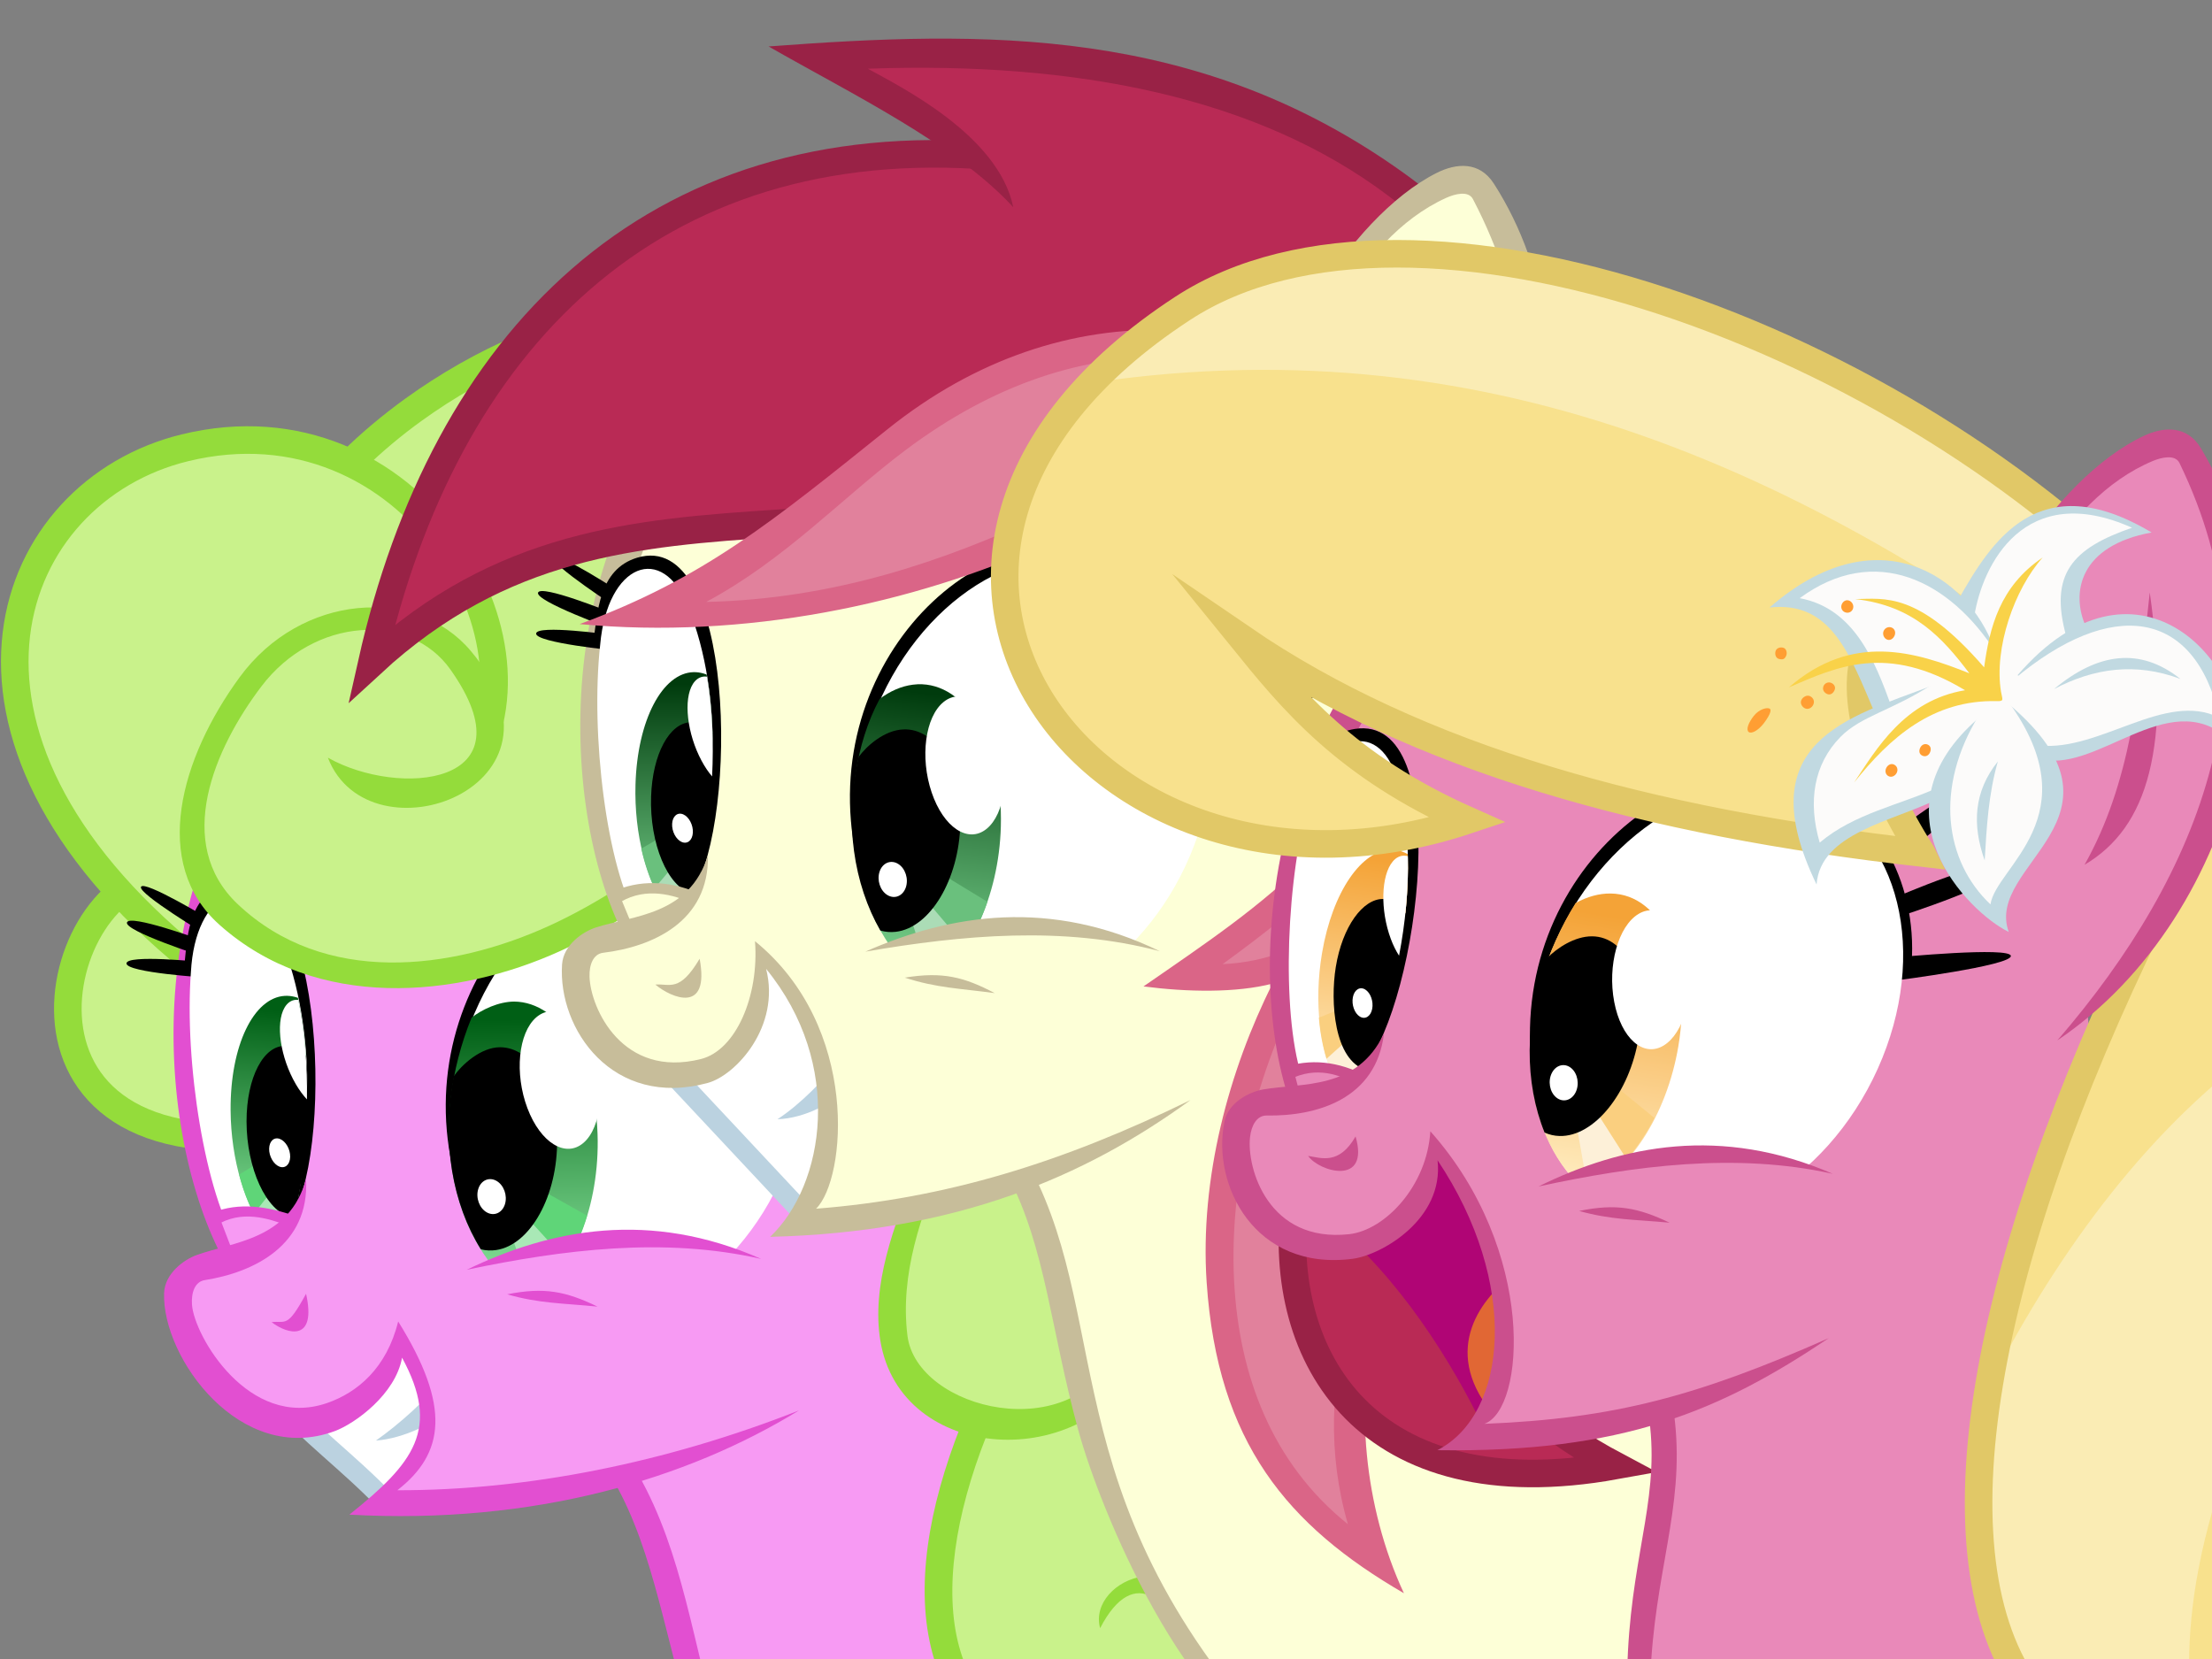
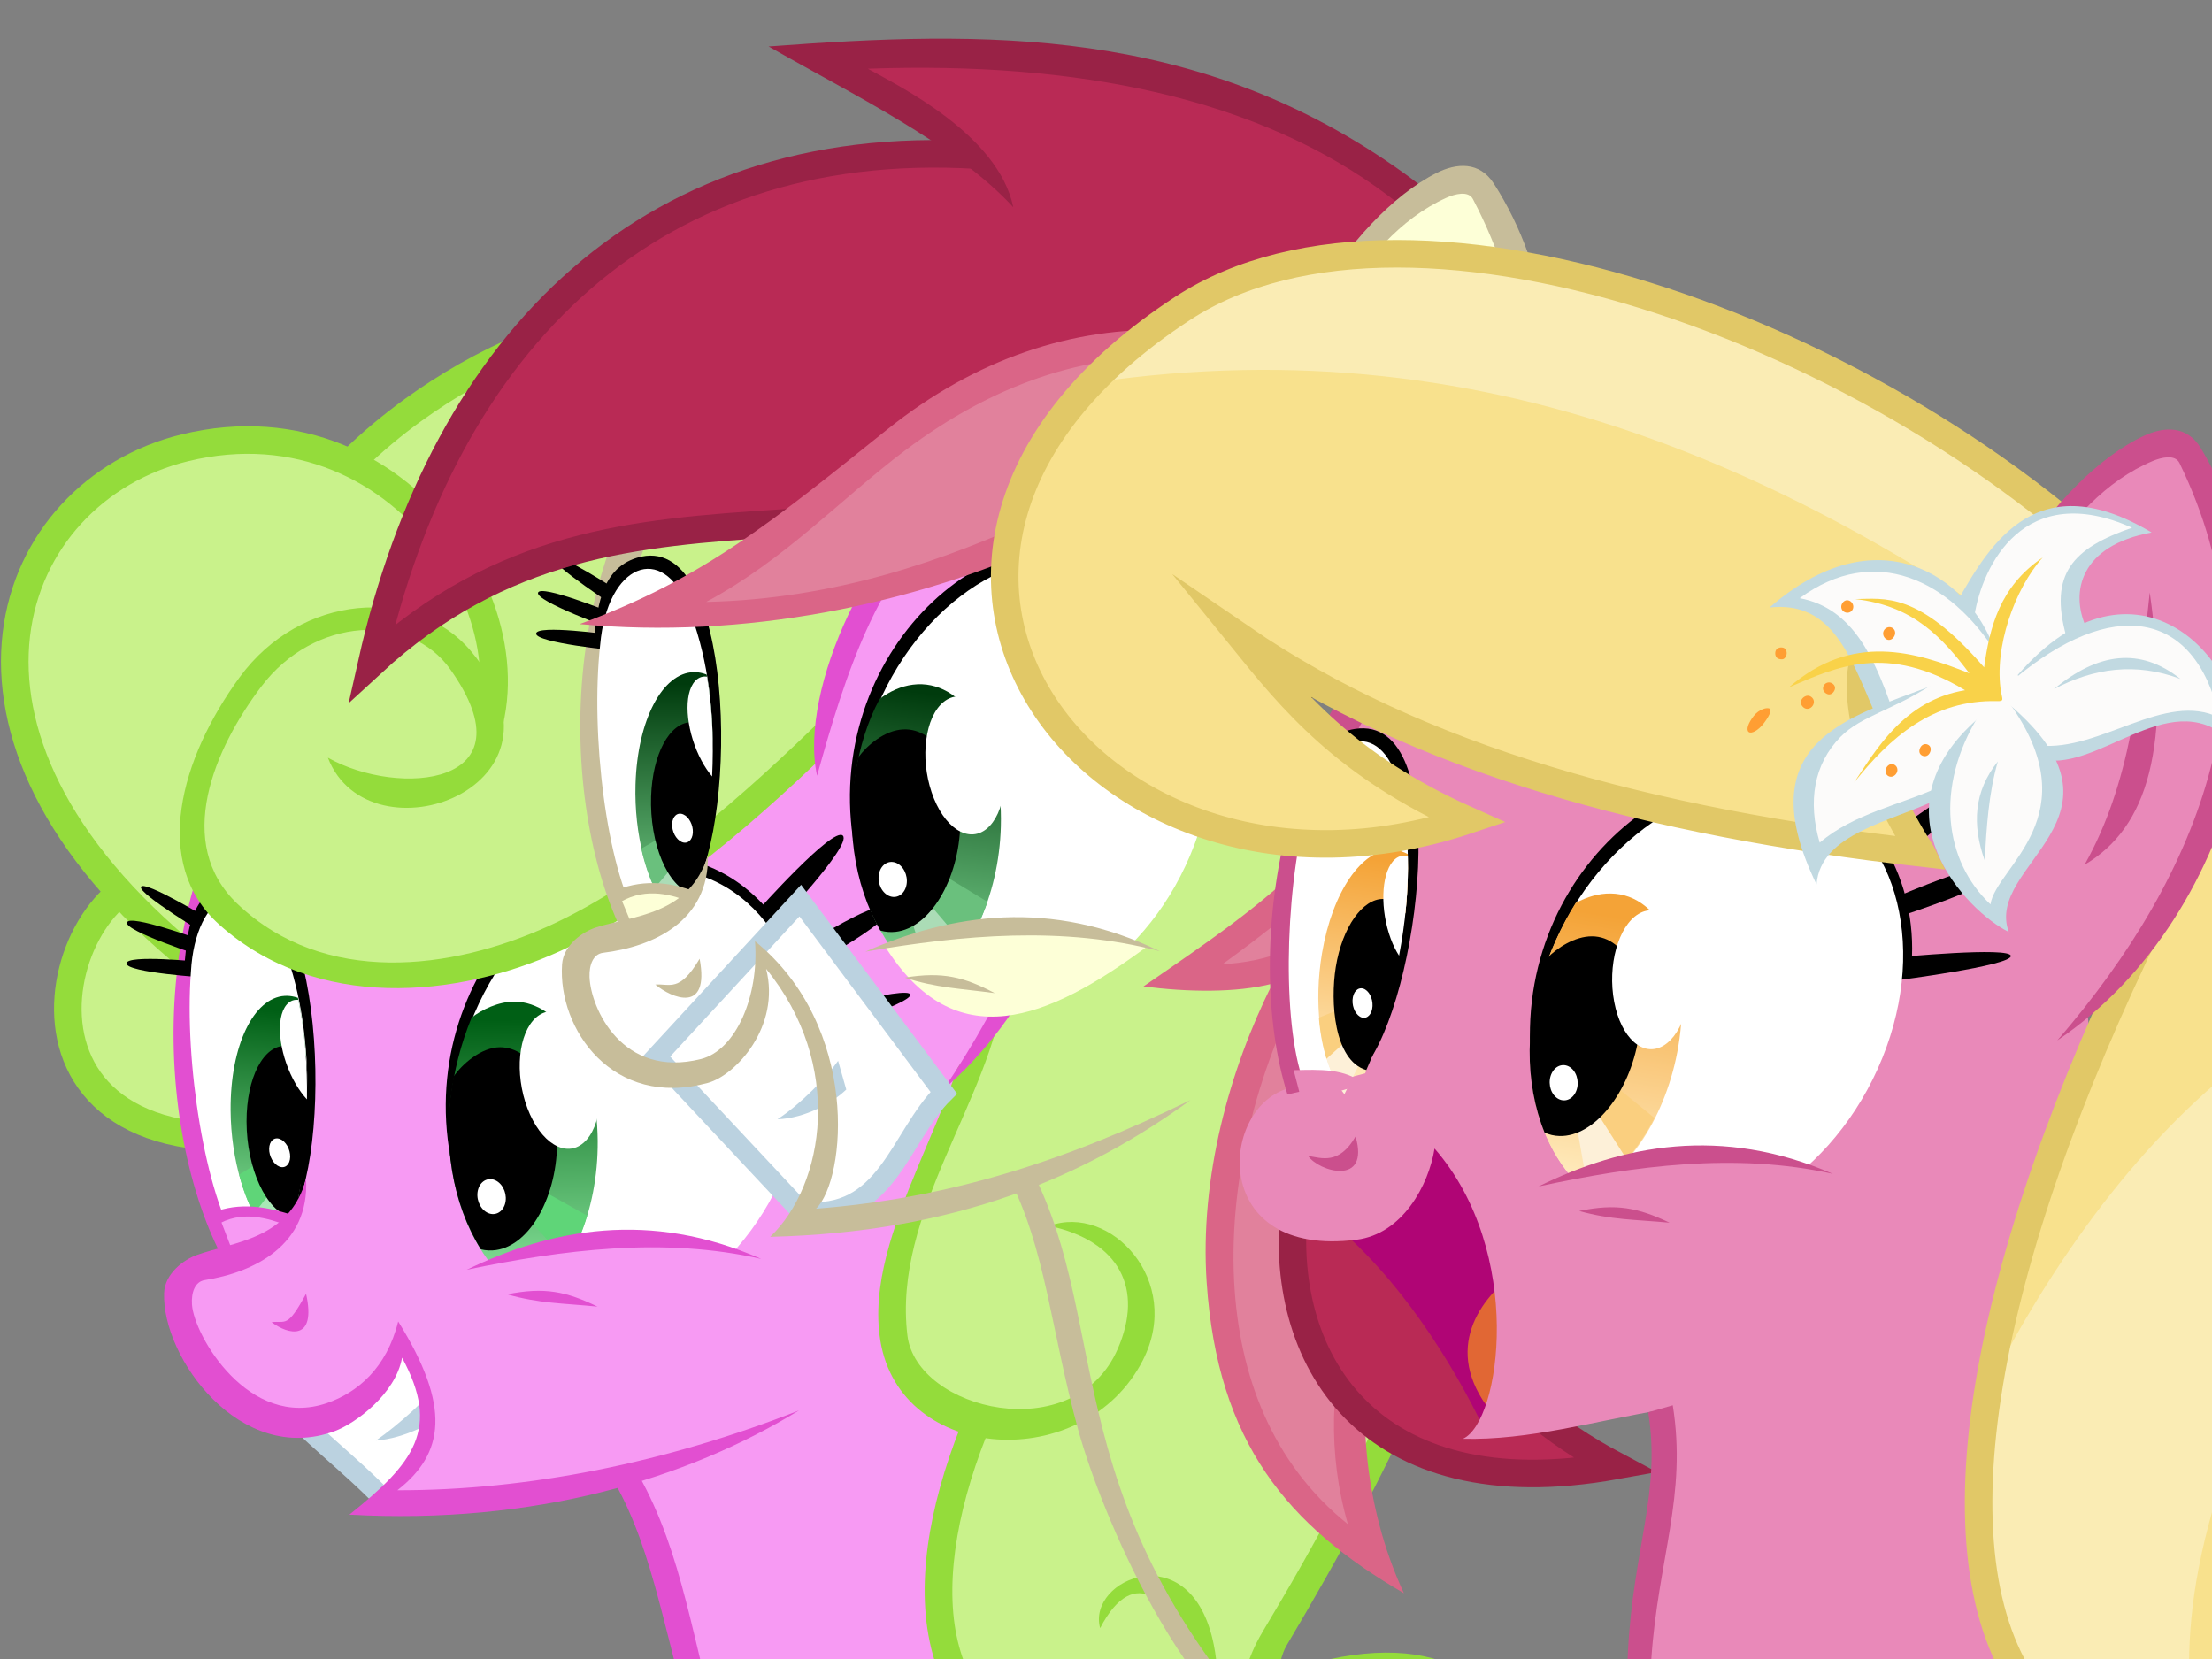
<svg xmlns="http://www.w3.org/2000/svg" xmlns:xlink="http://www.w3.org/1999/xlink" version="1.1" viewBox="0 0 1e3 750">
  <rect x="0" y="0" width="1e3" height="750" fill="#808080" stroke="none" />
  <defs>
    <linearGradient id="linearGradient6663">
      <stop style="stop-color:#f4a337" offset="0" />
      <stop style="stop-color:#ffedc1" offset="1" />
    </linearGradient>
    <linearGradient id="linearGradient5915">
      <stop style="stop-color:#005f15" offset="0" />
      <stop style="stop-color:#90eca3" offset="1" />
    </linearGradient>
    <linearGradient id="linearGradient1320">
      <stop style="stop-color:#003b0d" offset="0" />
      <stop style="stop-color:#77d18b" offset="1" />
    </linearGradient>
    <linearGradient id="linearGradient8867" x1="335.65" x2="328.45" y1="814.89" y2="919.23" gradientTransform="matrix(-1.15 -.277 -.277 1.15 1338.9 -428.62)" gradientUnits="userSpaceOnUse" xlink:href="#linearGradient6663" />
    <linearGradient id="linearGradient8879" x1="336.79" x2="340.9" y1="808.53" y2="915.45" gradientTransform="matrix(.813 .145 -.184 .959 503.61 -433.64)" gradientUnits="userSpaceOnUse" xlink:href="#linearGradient6663" />
    <linearGradient id="linearGradient8889" x1="330.46" x2="333.07" y1="809.55" y2="912.52" gradientTransform="matrix(-1.177 -.116 -.116 1.177 903.24 -599.56)" gradientUnits="userSpaceOnUse" xlink:href="#linearGradient1320" />
    <linearGradient id="linearGradient8917" x1="336.79" x2="340.9" y1="808.53" y2="915.45" gradientTransform="matrix(.825 .031 -.05 .975 75.2 -489.28)" gradientUnits="userSpaceOnUse" xlink:href="#linearGradient1320" />
    <linearGradient id="linearGradient8925" x1="609.97" x2="564.02" y1="38.826" y2="373.96" gradientTransform="matrix(.362 -.058 .003 .371 16.855 482.74)" gradientUnits="userSpaceOnUse" xlink:href="#linearGradient5915" />
    <linearGradient id="linearGradient8960" x1="609.97" x2="564.02" y1="38.826" y2="373.96" gradientTransform="matrix(-.255 -.063 .002 .313 281.79 483.87)" gradientUnits="userSpaceOnUse" xlink:href="#linearGradient5915" />
    <clipPath id="clipPath1227">
      <rect x="844.17" y="1970" width="1e3" height="750" style="fill:#e5e4ff;opacity:.7;stroke-width:15" />
    </clipPath>
  </defs>
  <g transform="translate(-844.17 -1970)" clip-path="url(#clipPath1227)">
    <g transform="matrix(1.247 0 0 1.247 -353.45 1416.4)">
      <path d="m1041.4 856.24c-94.076-2.354-51.402-115.63-8.78-91.509" style="fill:#c9f28b;stroke-width:10;stroke:#94dc3b" />
      <path d="m1359.6 1083.4c9.699 34.097 51.142 93.713 108.49 65.92 59.952-29.055 57.286-136.14-52.931-89.733" style="fill:#c9f28b;stroke-width:10;stroke:#94dc3b" />
      <path d="m1062.2 647.25c28.065-69.582 223.82-186.8 313.56 48.74 192.03 50.96 123.38 213.97 46.763 341.93-20.67 34.524 0.217 72.831 0.217 72.831" style="fill:#c9f28b" />
      <path d="m1030.1 791.99c-101.95-82.736-67.224-169.95-2.729-185.69 82.251-20.074 136.02 71.67 101.58 118.78" style="fill:#c9f28b;stroke-width:10;stroke:#94dc3b" />
      <path d="m1092.8 613.62c6.091-5.917 12.994-11.734 20.56-17.19 23.119-16.674 52.354-30.135 83.188-34.281 30.833-4.146 64.971-1.569 93.531 21.219 43.195 34.464 66.858 76.777 81.938 116.81 36.294 11.808 77.37 29.084 98.938 55.844 18.729 23.237 25.268 51.158 23.938 81.844-2.661 61.371-38.423 133.8-76.656 197.5-25.657 42.748 18.502 78.087 33.563 34.594-31.918 34.156-32.231-17.236-24.969-29.469 38.213-64.361 75.25-137.32 78.062-202.19 1.406-32.432-5.887-62.997-26.094-88.5-19.856-25.06-51.983-44.985-99.313-57.938-22.575-58.174-51.045-96.565-83.844-116.81-33.568-20.722-64.96-27.527-100.44-22.812-32.837 4.364-63.405 18.58-87.688 36.094-8.503 6.133-16.245 12.657-23.04 19.355z" style="block-progression:tb;color:#000000;fill:#94dc3b" />
      <g transform="matrix(3.543 0 0 3.543 3973.6 449.52)">
        <g transform="matrix(.267 -.017 .017 .267 -872.92 -108.64)">
          <path d="m129.45 944.2c12.515 15.958 26.164 26.976 39.653 42.915l64.989-31.589-49.768-66.193z" style="fill:#fff;stroke-miterlimit:20;stroke-width:7.733;stroke:#bbd2e0" />
          <path d="m192.91 942.24c-4.824 6.462-17.286 16.093-26.102 21.456 10.777-0.073 23.685-5.617 28.914-10.392z" style="fill:#bbd2e0" />
          <path d="m149.67 698.6c-30.905 48.973-65.998 94.769-37.708 188.66-21.039 8.575-20.715 64.822 34.963 64.937 17.162 0.035 31.257-22.687 31.257-22.687 19.009 37.578 1.929 51.975-13.197 58.474 28.405 3.168 61.464 3.582 97.615-4.793 34.487 71.973 0.201 128.64 94.655 234.37 171.46-155.91 48.971-271.53 19.936-523.29z" style="fill:#f79af3" />
          <path d="m395.68 973.54c-28.227 59.982-26.224 117.08 36.656 131.62 55.614 12.861 52.458-46.649 33.638-65.697-8.546-8.649-15.29-88.55-15.29-88.55" style="fill:#c9f28b" />
          <path d="m118.66 887.24c-17.382-74.116-7.76-152.78 46.273-195.86l-7.049-9.853c-66.416 50.468-68.781 155.04-45.543 207.87z" style="color:#000000;fill:#e24fd1" />
          <path d="m113.62 782.91s-30.668-3.876-30.425-7.394 28.397 1.229 28.397 1.229z" />
          <path d="m140.32 876.19-25.336-94.131-10.102-1.901c1.95-11.86 2.883-28.529 17.765-32.562 37.735-10.226 35.953 100.53 17.673 128.59z" />
          <path d="m112.37 774.63s-29.156-11.506-28-14.738 27.36 8.237 27.36 8.237z" />
          <path d="m115.24 767.13s-26.217-18.104-24.626-20.516 25.231 14.012 25.231 14.012z" />
          <path d="m119.04 886.05 21.95-8.407c8.596-33.5 13.711-74.914 0.675-110.62-9.202-25.209-30.485-17.422-34.089 13.376-4.778 34.289 0.087 85.615 11.463 105.65z" style="fill:#fff" />
          <g transform="matrix(.696 .046 -.065 .823 -39.543 115.46)">
            <path transform="matrix(1.211 -.003 .019 1.024 172.99 341.55)" d="m128.34 450.91c-14.035 0.809-24.686 22.387-24.531 51.656 0.119 22.632 6.686 43.853 16.156 55.906l12.438-5.688c5.883-30.891 8.975-67.172 1.906-101-0.499-0.174-0.995-0.312-1.5-0.438-1.516-0.375-3.017-0.521-4.469-0.438z" style="fill:url(#linearGradient8960)" />
            <path d="m344.61 874.95-24.258 26.489c4.178 7.356 9.216 13.319 14.77 17.238 3.317-10.233 11.399-35.006 12.358-36.31z" style="fill:#a9e8b6" />
            <path d="m342.85 870.14-29.37 15.649c2.203 6.698 5.037 12.85 8.344 18.161l25.503-28.082z" style="fill:#5fd578" />
            <path transform="matrix(1.211 -.003 .019 1.024 172.99 341.55)" d="m128.81 473.56c-9.991-0.529-17.798 14.229-17.781 34.188 0.018 21.289 8.923 40.619 19.875 43.188 0.599 0.14 1.196 0.214 1.781 0.25 4.903-22.629 7.893-48.018 5.188-73.188-2.854-2.538-5.632-4.256-9.062-4.438z" />
            <path transform="matrix(1.211 -.003 .019 1.024 172.99 341.55)" d="m133.38 452.69c-2.049 0.156-3.818 1.304-5.125 3.531-4.182 7.127-1.908 22.654 5.094 34.656 1.594 2.732 3.305 5.013 5.031 6.875 0.231-15.025-0.873-30.256-3.875-45.031-0.376-0.034-0.764-0.059-1.125-0.031z" style="fill:#fff" />
            <path d="m335.56 869.2c-3.204-1.047-5.824 0.971-5.851 4.506-0.027 3.535 2.549 7.249 5.753 8.296s5.824-0.971 5.851-4.506c0.027-3.535-2.549-7.249-5.753-8.296z" style="fill:#fff" />
          </g>
          <path d="m112.37 874.16 4.326 13.875 22.728-9.368c-7.454-5.259-17.119-5.077-27.054-4.507z" style="fill:#f79af3" />
          <path d="m107.8 873.51c10.669-4.287 21.313-2.392 31.946 1.826l-1.212 4.261c-7.305-3.279-17.451-7.486-27.801-1.753z" style="fill:#e24fd1" />
          <path d="m146.49 862.2c-7.885 22.792-29.202 22.115-43.676 26.352-4.867 1.425-12.56 6.224-13.281 13.744-2.362 24.643 24.925 67.793 61.74 56.802 8.095-2.416 24.169-12.686 27.523-26.408 13.036 28.151 1.978 40.47-23.929 58.635 70.476 8.424 129.85-5.441 174.14-28.845-52.245 16.786-105.62 23.932-155.22 20.698 18.844-12.893 22.614-30.545 4.407-64.407-5.521 17.519-17.266 26.153-29.162 29.422-30.414 8.358-49.097-28.883-49.133-40.892-0.014-4.58 1.666-8.653 5.457-9.006 18.933-1.763 40.916-10.738 41.136-36.095z" style="color:#000000;fill:#e24fd1" />
          <path d="m266.11 982.97-9.176 2.577c13.556 28.005 15.46 61.604 24.978 100.55 7.428 30.39 37.473 110.91 80.888 130.78-46.587-50.579-62.878-92.817-71.484-130.54-8.606-37.718-9.941-71.833-25.206-103.37z" style="color:#000000;fill:#e24fd1" />
          <path d="m206.75 878.65c-24.26-76.723 38.347-142.84 91.301-129.53 26.616 6.694 46.301 34.848 46.2 67.71z" />
          <path d="m339.14 820.52s42.851-10.371 42.478-14.05c-0.373-3.678-43.554 5.32-43.554 5.32z" />
          <path d="m337.38 796.18-2.497-6.968s37.574-21.501 40.612-16.393c3.038 5.108-38.115 23.361-38.115 23.361z" />
          <path d="m330.8 777.98s32.405-29.939 28.928-33.838c-3.478-3.899-34.495 26.761-34.495 26.761z" />
          <path d="m335.71 854.96c-14.918 45.989-55.598 75.348-90.862 65.576-35.264-9.772-51.758-54.976-36.841-100.96 14.918-45.989 55.598-75.348 90.862-65.576s51.758 54.976 36.841 100.96z" style="fill:#fff" />
          <g transform="matrix(-.992 -.126 -.126 .992 662.63 41.793)">
            <path transform="matrix(-.844 -.053 -.053 .844 553.59 435.54)" d="m232.31 453.72c-7.025 0.065-14.53 3.537-19.263 7.281-2.389 5.815-4.413 11.9-6.031 18.219-11.998 46.857 2.672 91.384 33.044 109.41 17.54-10.869 30.268-39.859 30.031-71.844-0.266-35.939-16.825-62.866-37.781-63.062z" style="fill:url(#linearGradient8925)" />
-             <path d="m332.44 876.13-26.559 25.417c3.458 7.259 7.9 13.174 13.045 17.103 4.251-9.93 14.594-33.97 15.668-35.225z" style="fill:#a9e8b6" />
            <path d="m331.14 871.39-30.617 14.739c1.559 6.58 3.795 12.639 6.581 17.886l27.943-26.95z" style="fill:#5fd578" />
            <path transform="matrix(-.844 -.053 -.053 .844 553.59 435.54)" d="m225.91 474.38c-8.55-0.012-17.292 7.805-20.962 13.219-5.662 29.693-0.391 57.845 12.275 78.156 2.229 0.584 4.577 0.701 6.969 0.344 15.524-2.322 27.852-24.694 27.531-49.969-0.301-23.695-11.607-41.729-25.812-41.75z" />
            <path d="m302.42 823.51c5.824-12.903 15.792-18.202 22.264-11.836 6.472 6.366 6.997 21.987 1.173 34.89s-15.792 18.202-22.264 11.836c-6.472-6.366-6.997-21.987-1.173-34.89z" style="fill:#fff" />
            <path d="m335.94 875.03c2.915-1.421 5.939 0.17 6.753 3.555 0.814 3.385-0.889 7.281-3.805 8.702-2.915 1.421-5.939-0.17-6.753-3.555-0.814-3.385 0.889-7.281 3.805-8.702z" style="fill:#fff" />
          </g>
          <path d="m143.71 905.97c-8.082 12.803-8.276 9.693-13.855 9.988 6.103 5.301 16.753 8.482 13.855-9.988z" style="fill:#e24fd1" />
          <path d="m412.43 805.69c-9.962 59.735-81.76 128.44-22.604 163.24 56.854 33.45 108.38-60.802 40.42-75.961" style="fill:#c9f28b" />
          <path d="m368.74 684.52c-58.076 66.042-178.87 145.22-245.39 74.781-49.605-52.528 42.847-154.83 93.399-91.197l13.106 26.361" style="fill:#c9f28b" />
          <path d="m133.32 669.05c-24.458 29.34-38.531 68.789-13.704 93.969 34.915 35.412 88.849 33.779 129.54 18.265s80.51-46.694 114.41-75.969l-6.875-7.969c-33.593 29.012-72.863 59.448-111.28 74.094s-87.21 17.581-118.33-15.858c-23.069-24.791-5.184-59.937 14.358-82.548 21.85-25.282 58.365-24.813 72.533-1.838 28.792 46.691-23.01 47.567-48.908 30.682 13.195 41.838 97.507 17.513 57.158-37.244-19.377-26.296-63.428-26.145-88.904 4.417z" style="block-progression:tb;color:#000000;fill:#94dc3b" />
          <path d="m407.23 804.81c-7.013 44.943-49.574 90.88-45.469 132.94 4.648 47.622 74.75 55.995 99.719 13.938 17.466-29.421-8.666-60.636-32.375-53.562 26.443 7.531 34.488 26.332 23.094 48.562-19.005 37.078-78.286 18.589-79.969-10.156-2.764-47.226 37.697-88.158 45.406-129.97z" style="block-progression:tb;color:#000000;fill:#94dc3b" />
          <g transform="matrix(.952 .101 -.101 1.018 94.614 -44.625)">
            <path d="m344.88 706.36 40.53 58.287 14.923 66.558c28.27-32.612 86.385-128.07 11.761-226.75-41.002 16.61-54.503 58.889-67.214 101.91z" style="fill:#f79af3" />
            <path d="m397.69 604.22c-33.045 21.041-60.703 81.181-51.9 113.23 9.433-36.575 22.586-84.442 56.912-104.45 3.242-1.89 8.455-3.9 10.703-0.885 53.071 71.16 34.103 149.92-12.664 220.45 66.014-57.816 73.434-168.04 20.189-227.22-6.849-7.613-15.895-5.8-23.24-1.123z" style="color:#000000;fill:#e24fd1" />
            <path d="m411.55 669.55c1.867 37.01-4.253 71.843-17.376 104.76 19.893-23.954 33.878-52.504 17.376-104.76z" style="fill:#e24fd1" />
          </g>
          <path d="m213.11 898.69c34.619-11.054 67.785-7.422 100.27 3.125-38.43 26.775-74.57 40.831-100.27-3.125z" style="fill:#f79af3" />
          <path d="m205.64 900.7c33.145-13.536 71.416-18.409 112.63 3.03-36.528-10.822-75.43-8.37-112.63-3.03z" style="fill:#e24fd1" />
          <path transform="matrix(1.052 .066 -.066 1.052 -922.05 -126.35)" d="m1143.4 914.4c13.514-2.692 21.38-1.033 32.788 4.492-12.724-1.27-21.241-1.154-32.788-4.492z" style="fill:#e24fd1" />
        </g>
      </g>
      <path d="m1308.7 960.9c-11.814 29.85-16.649 58.842-10.219 82.531 6.43 23.69 24.927 41.81 56.594 46.688 34.675 5.341 51.509-19.639 45.344-50-8.143-40.101-46.11-23.768-41.187-5.906 12.612-24.332 26.535-9.219 31.562 8.625 7.977 28.315-14.531 40.542-34.062 37.406-28.821-4.627-43.087-19.002-48.625-39.406-5.538-20.404-1.456-47.621 9.875-76.25z" style="block-progression:tb;color:#000000;fill:#94dc3b" />
    </g>
    <g transform="matrix(1.246 .044 -.044 1.246 -132.35 1223.8)">
      <g transform="matrix(3.543 0 0 3.543 3973.6 449.52)">
        <g transform="matrix(.267 -.017 .017 .267 -872.92 -108.64)">
          <path d="m124.6 938.58 53.805 60.831c32.629 4.588 38.245-27.556 55.688-43.884l-52.785-75.055z" style="fill:#fff;stroke-miterlimit:20;stroke-width:7.733;stroke:#bbd2e0" />
          <path d="m194.04 942.16c-4.824 6.462-15.007 16.312-23.823 21.675 10.777-0.073 21.406-5.835 26.634-10.611z" style="fill:#bbd2e0" />
-           <path d="m149.67 698.6c-30.905 48.973-65.998 94.769-37.708 188.66-25.039 10.74-22.173 67.74 32.781 54.492 17.167-4.139 20.414-25.576 21.136-39.879 38.683 35.625 22.585 94.473 8.921 102.62l88.484-15.28c37.513 70.443-0.483 122.62 93.972 228.35 30.371-24.87 195.65-13.301 184.54-43.12-32.686-87.669-102.58-271.16-164.6-480.17z" style="fill:#fdffd7" />
          <path d="m118.66 887.24c-17.382-74.116-7.76-152.78 46.273-195.86l-7.049-9.853c-66.416 50.468-68.781 155.04-45.543 207.87z" style="color:#000000;fill:#c7bd9a" />
          <path d="m113.62 782.91s-30.668-3.876-30.425-7.394 28.397 1.229 28.397 1.229z" />
          <path d="m140.32 876.19-25.336-94.131-10.102-1.901c1.95-11.86 2.883-28.529 17.765-32.562 37.735-10.226 35.953 100.53 17.673 128.59z" />
          <path d="m112.37 774.63s-29.156-11.506-28-14.738 27.36 8.237 27.36 8.237z" />
          <path d="m115.24 767.13s-26.217-18.104-24.626-20.516 25.231 14.012 25.231 14.012z" />
          <path d="m119.04 886.05 21.95-8.407c8.596-33.5 13.711-74.914 0.675-110.62-9.202-25.209-30.485-17.422-34.089 13.376-4.778 34.289 0.087 85.615 11.463 105.65z" style="fill:#fff" />
          <g transform="matrix(.696 .046 -.065 .823 -39.543 115.46)">
            <path transform="matrix(1.21 -.039 .062 1.024 -60.771 503.82)" d="m313.38 304.25c-14.055 0.316-25.47 21.525-26.344 50.781-0.675 22.612 5.122 44.026 14.156 56.406l12.656-5.25c6.965-30.67 11.318-66.784 5.438-100.84-0.493-0.192-0.968-0.357-1.469-0.5-1.502-0.428-2.984-0.626-4.438-0.594z" style="fill:url(#linearGradient8917)" />
            <path d="m344.61 874.95-24.258 26.489c4.178 7.356 9.216 13.319 14.77 17.238 3.317-10.233 11.399-35.006 12.358-36.31z" style="fill:#abdcb6" />
            <path d="m342.85 870.14-29.37 15.649c2.203 6.698 5.037 12.85 8.344 18.161l25.503-28.082z" style="fill:#6ac07d" />
            <path transform="matrix(1.21 -.039 .062 1.024 -60.771 503.82)" d="m312.03 326.91c-9.531 0.26-17.276 14.25-17.938 33.531-0.729 21.276 7.457 40.923 18.312 43.875 0.594 0.161 1.198 0.256 1.781 0.312 5.444-22.264 9.437-47.33 7.719-72.969-2.108-2.194-4.393-3.709-6.844-4.375-1.018-0.277-2.045-0.402-3.031-0.375z" />
            <path transform="matrix(1.21 -.039 .062 1.024 -60.771 503.82)" d="m318.34 306.22c-2.053 0.084-3.897 1.164-5.281 3.344-4.429 6.976-2.67 22.54 3.906 34.781 1.493 2.779 3.095 5.144 4.75 7.062 0.757-15.009 0.202-30.253-2.281-45.125-0.373-0.046-0.734-0.077-1.094-0.062z" style="fill:#fff" />
            <path d="m335.56 869.2c-3.204-1.047-5.824 0.971-5.851 4.506-0.027 3.535 2.549 7.249 5.753 8.296s5.824-0.971 5.851-4.506c0.027-3.535-2.549-7.249-5.753-8.296z" style="fill:#fff" />
          </g>
          <path d="m112.22 876.28 4.483 11.751 22.728-9.368c-7.454-5.259-17.352-3.736-27.211-2.382z" style="fill:#fdffd7" />
          <path d="m107.61 876c10.297-5.117 21.506-4.88 32.14-0.661l-1.212 4.261c-7.305-3.279-17.796-6.044-27.662 0.489z" style="fill:#c7bd9a" />
          <path d="m146.49 862.2c-7.885 22.792-29.202 22.115-43.676 26.352-4.867 1.425-12.56 6.224-13.281 13.744-2.362 24.643 17.786 55.786 54.469 46.888 10.746-2.607 28.499-20.798 23.507-42.976 28.827 37.404 20.07 83.214-1.352 102.51 70.977 0.289 120.9-19.434 162.21-47.76-49.976 22.665-94.705 35.025-144.35 37.499 11.833-10.934 18.935-68.984-20.463-102.96 1.025 21.06-8.502 41.494-21.9 44.474-30.312 6.743-41.72-20.661-41.755-32.669-0.014-4.58 1.666-8.653 5.457-9.006 18.933-1.763 40.916-10.738 41.136-36.095z" style="color:#000000;fill:#c7bd9a" />
          <path d="m266.54 985.34-8.646 2.907c13.556 28.005 14.499 58.903 24.017 97.845 7.428 30.39 37.473 110.91 80.888 130.78-46.587-50.579-62.878-92.817-71.484-130.54-8.606-37.718-9.509-69.462-24.775-101z" style="color:#000000;fill:#c7bd9a" />
          <path d="m206.75 878.65c-24.26-76.723 38.347-142.84 91.301-129.53 26.616 6.694 46.301 34.848 46.2 67.71z" />
          <path d="m339.14 820.52s42.851-10.371 42.478-14.05c-0.373-3.678-43.554 5.32-43.554 5.32z" />
          <path d="m337.38 796.18-2.497-6.968s37.574-21.501 40.612-16.393c3.038 5.108-38.115 23.361-38.115 23.361z" />
          <path d="m330.8 777.98s32.405-29.939 28.928-33.838c-3.478-3.899-34.495 26.761-34.495 26.761z" />
          <path d="m335.71 854.96c-14.918 45.989-55.598 75.348-90.862 65.576-35.264-9.772-51.758-54.976-36.841-100.96 14.918-45.989 55.598-75.348 90.862-65.576s51.758 54.976 36.841 100.96z" style="fill:#fff" />
          <g transform="matrix(-.992 -.126 -.126 .992 662.63 41.793)">
            <path transform="matrix(-.841 -.083 -.083 .841 710.1 579.08)" d="m415.06 310.69c-0.709 0.029-1.405 0.098-2.125 0.188-5.258 0.655-10.347 2.907-15.062 6.438-21.981 40.799-14.202 106.48 22.312 128.47 17.899-10.258 31.645-38.76 32.531-70.719 1.029-37.124-15.667-65.263-37.656-64.375z" style="fill:url(#linearGradient8889)" />
            <path d="m332.44 876.13-26.559 25.417c3.458 7.259 7.9 13.174 13.045 17.103 4.251-9.93 14.594-33.97 15.668-35.225z" style="fill:#abdcb6" />
            <path d="m331.14 871.39-30.617 14.739c1.559 6.58 3.795 12.639 6.581 17.886l27.943-26.95z" style="fill:#6ac07d" />
            <path transform="matrix(-.841 -.083 -.083 .841 710.1 579.08)" d="m408.59 331.12c-8.649 0.37-16.592 7.461-20.263 12.469-6.71 29.491-2.127 57.812 9.825 78.562 2.207 0.662 4.535 0.867 6.938 0.594 15.596-1.775 28.715-23.698 29.281-48.969 0.549-24.481-10.894-43.293-25.781-42.656z" />
            <path d="m302.42 823.51c5.824-12.903 15.792-18.202 22.264-11.836 6.472 6.366 6.997 21.987 1.173 34.89s-15.792 18.202-22.264 11.836c-6.472-6.366-6.997-21.987-1.173-34.89z" style="fill:#fff" />
            <path d="m335.94 875.03c2.915-1.421 5.939 0.17 6.753 3.555 0.814 3.385-0.889 7.281-3.805 8.702-2.915 1.421-5.939-0.17-6.753-3.555-0.814-3.385 0.889-7.281 3.805-8.702z" style="fill:#fff" />
          </g>
          <path d="m142.2 901.62c-8.082 12.803-11.633 9.104-17.213 9.399 6.101 5.401 20.557 11.897 17.213-9.399z" style="fill:#c7bd9a" />
          <g transform="matrix(1.054 .011 -.011 1.054 140.22 -7.694)">
            <path d="m212.39 660.72c-124.14 80.066-222.94 7.468-318.58 92.524 28.223-116.09 105.02-192.34 229.05-179.88" style="fill:#b92a55;stroke-miterlimit:20;stroke-width:10;stroke:#992246" />
            <path d="m133.34 588.7c-16.592-19.309-44.159-36.146-73.741-52.528 167.51-8.247 294.61 54.798 287.03 261.26" style="fill:#b92a55" />
            <path d="m255.05 851.67c-26.95 20.125-48.282 23.096-69.25 20.535 141.6-94.016 103.3-142.4 44.882-198.43-46.286 0.736-121.21 73.042-237.11 63.59 77.47-26.904 99.513-106.26 205.71-95 50.307 5.334 129.59 62.183 148.45 139.42 19.328 79.158-144.35 182.05-95.778 303.24-75.09-47.066-61.384-152.72-24.385-215.77" style="fill:#e1819c" />
            <path d="m82.625 671.59c-42.201 32.587-67.661 53.035-113.09 68.812 59.535 6.706 121.01-4.961 170.69-26.438 38.219-16.524 68.044-33.666 88.594-34.969 28.258 27.241 50.174 51.981 49.438 79.594-25.652 64.969-60.385 86.279-106.5 116.94 15.821 2.346 33.593 3.002 46.844-0.188-16.357 31.148-27.721 70.182-25.844 107.97 2.893 58.24 27.733 88.816 69.562 114.09-14.143-31.803-16.518-70.151-8.375-98.344 7.85-27.179 23.028-53.473 39.156-78.719s30.009-50.533 42.12-73.668 19.339-45.638 14.062-67.25c-9.746-39.914-31.432-73.252-60.713-98.113-63.716-54.098-141.62-59.381-205.94-9.719zm199.41 17.312c27.993 23.809 48.412 55.568 57.526 92.894 4.387 17.967-1.593 38.01-13.219 60.219s-25.378 47.397-41.682 72.918-31.869 52.601-40.312 81.312c-7.102 24.15-8.956 49.58-1.906 75.75-27.17-22.603-38.58-54.754-39.719-89.031-1.296-39.012 11.137-80.482 29.156-111.19 11.335-7.501 15.491-10.407 20.188-24.125-19.974 14.915-36.032 19.888-51.469 20.312 62.02-43.263 86.816-77.597 87.656-109.09 0.894-33.537-23.12-71.464-52.42-86.014-26.609-12.257-60.908 15.11-99.58 31.952-33.656 14.657-73.473 28.164-120.69 28.375 28.877-14.818 49.745-36.696 73.125-53.656 65.325-47.389 133.95-41.14 193.34 9.375z" style="block-progression:tb;color:#000000;fill:#da6587" />
            <path d="m344.6 753.37c-0.757 14.953-2.05 46.374-14.999 61.456-43.89 51.119-81.106 131.79-71.642 175.98 7.681 35.869 80.2 52.178 115.17 2.197-108.21-29.211-60.156-65.542-35.73-141.65 6.151-19.165 13.926-63.619 7.197-97.984z" style="fill:#b92a55;stroke-miterlimit:20;stroke-width:10;stroke:#992246" />
            <path d="m342.54 752.59c0.27 20.373-13.547 50.132-34.062 69.751-37.356 35.724-76.751 85.903-83.188 131.9-7.968 56.932 24.399 112.83 114.59 98.216-92.837-51.582-73.075-133.52-20.271-209.85 13.119-18.963 33.8-64.744 22.926-90.019z" style="fill:#b92a55;stroke-miterlimit:20;stroke-width:10;stroke:#992246" />
            <path d="m41.812 532.03c29.616 17.674 67.083 36.591 87.75 59.938-4.949-26.491-40.826-44.774-51.875-51.219 75.522-1.351 141.29 12.887 188 49.469 50.383 39.456 79.688 104.84 75.938 207.03l10 0.375c3.827-104.27-25.713-174.87-79.781-215.28-73.944-55.273-151.94-54.745-230.03-50.312z" style="block-progression:tb;color:#000000;fill:#992246" />
          </g>
          <g transform="matrix(.945 .153 -.156 1.011 150.93 -62.586)">
            <path d="m344.88 706.36 55.453 124.85c28.27-32.612 86.385-128.07 11.761-226.75-41.002 16.61-54.503 58.889-67.214 101.91z" style="fill:#fdffd7" />
            <path d="m397.69 604.22c-33.045 21.041-60.703 81.181-51.9 113.23 9.433-36.575 22.586-84.442 56.912-104.45 3.242-1.89 8.455-3.9 10.703-0.885 53.071 71.16 34.103 149.92-12.664 220.45 66.014-57.816 73.434-168.04 20.189-227.22-6.849-7.613-15.895-5.8-23.24-1.123z" style="color:#000000;fill:#c7bd9a" />
            <path d="m409.64 661.67c1.867 37.01 4.148 71.514-8.974 104.44 22.76-17.668 27.127-48.556 8.974-104.44z" style="fill:#c7bd9a" />
          </g>
          <path d="m213.11 898.69c34.619-11.054 67.785-7.422 100.27 3.125-38.43 26.775-74.57 40.831-100.27-3.125z" style="fill:#fdffd7" />
          <path d="m205.64 900.7c33.145-13.536 71.416-18.409 112.63 3.03-36.528-10.822-75.43-8.37-112.63-3.03z" style="fill:#c7bd9a" />
          <path transform="matrix(1.052 .066 -.066 1.052 -922.05 -126.35)" d="m1143.4 914.4c13.514-2.692 21.38-1.033 32.788 4.492-12.724-1.27-21.241-1.154-32.788-4.492z" style="fill:#c7bd9a" />
        </g>
      </g>
    </g>
    <g transform="matrix(1.228 .215 -.215 1.228 341.57 1136.8)">
      <g transform="matrix(3.543 0 0 3.543 3973.6 449.52)">
        <g transform="matrix(.267 -.017 .017 .267 -872.92 -108.64)">
          <path d="m133.67 935.64c28.881 18.694 52.512 48.598 68.095 73.714l45.399-37.843-74.365-87.153z" style="fill:#b00575" />
          <path transform="matrix(1.052 -.073 .073 1.052 6.737 -514.32)" d="m92.5 1396.6-4.643 52.143c-20.581-21.94-8.494-41.443 4.643-52.143z" style="fill:#e16734" />
          <path d="m149.67 698.6c-30.905 48.973-65.998 94.769-37.708 188.66-25.039 10.74-22.173 67.74 32.781 54.492 17.167-4.139 25.078-23.636 25.799-37.939 38.683 35.625 36.626 101.04 22.962 109.19 25.257-2.186 48.788-12.076 75.152-19.581 15.698 75.08-23.673 114.05 46.74 236.55 160.71-88.568 135.47-297.67 56.571-563.55z" style="fill:#e989b9" />
          <path d="m118.66 887.24c-17.382-74.116-7.76-152.78 46.273-195.86l-7.049-9.853c-66.416 50.468-68.781 155.04-45.543 207.87z" style="color:#000000;fill:#cb4f8d" />
          <path d="m113.62 782.91s-30.668-3.876-30.425-7.394 28.397 1.229 28.397 1.229z" />
          <path d="m140.32 876.19-25.336-94.131-10.102-1.901c1.95-11.86 2.883-28.529 17.765-32.562 37.735-10.226 35.953 100.53 17.673 128.59z" />
          <path d="m112.37 774.63s-29.156-11.506-28-14.738 27.36 8.237 27.36 8.237z" />
          <path d="m115.24 767.13s-26.217-18.104-24.626-20.516 25.231 14.012 25.231 14.012z" />
          <path d="m119.04 886.05 21.95-8.407c8.596-33.5 13.711-74.914 0.675-110.62-9.202-25.209-30.485-17.422-34.089 13.376-4.778 34.289 0.087 85.615 11.463 105.65z" style="fill:#fff" />
          <g transform="matrix(.696 .046 -.065 .823 -39.543 115.46)">
            <path transform="matrix(1.19 -.18 .228 1.009 -500.25 527.86)" d="m628.56 385.09c-13.488-0.182-26.892 18.857-31.625 46.719-3.79 22.31-0.995 44.336 6.25 57.844l13.25-3.469c11.129-29.413 20.436-64.582 19.312-99.125-0.462-0.258-0.93-0.477-1.406-0.688-1.905-0.842-3.854-1.255-5.781-1.281z" style="fill:url(#linearGradient8879)" />
            <path d="m344.61 874.95-24.258 26.489c4.178 7.356 9.216 13.319 14.77 17.238 3.317-10.233 11.399-35.006 12.358-36.31z" style="fill:#fdf0d8" />
            <path d="m342.85 870.14-29.37 15.649c2.203 6.698 5.037 12.85 8.344 18.161l25.503-28.082z" style="fill:#facf7f" />
            <path transform="matrix(1.19 -.18 .228 1.009 -500.25 527.86)" d="m624.62 407.34c-9.152-0.13-18.476 12.427-21.469 30.812-2.539 15.602-0.868 42.222 13.812 46.562 9.21-20.649 15.605-45.231 18.255-70.335-2.869-3.626-6.096-6.976-10.599-7.04z" />
            <path transform="matrix(1.19 -.18 .228 1.009 -500.25 527.86)" d="m634.06 387.78c-1.822 0.005-3.558 0.822-5.062 2.594-5.349 6.298-5.762 21.969-0.938 35 1.093 2.953 2.379 5.498 3.75 7.625 2.819-14.759 4.377-29.93 3.969-45-0.58-0.158-1.152-0.22-1.719-0.219z" style="fill:#fff" />
            <path d="m335.56 869.2c-3.204-1.047-5.824 0.971-5.851 4.506-0.027 3.535 2.549 7.249 5.753 8.296s5.824-0.971 5.851-4.506c0.027-3.535-2.549-7.249-5.753-8.296z" style="fill:#fff" />
          </g>
          <path d="m113.68 879.93 4.483 11.751 22.728-9.368c-7.454-5.259-17.352-3.736-27.211-2.382z" style="fill:#e989b9" />
-           <path d="m109.08 879.64c10.297-5.117 21.506-4.88 32.14-0.661l-2.123 4.026c-7.305-3.279-16.885-5.808-26.751 0.724z" style="fill:#cb4f8d" />
-           <path d="m146.49 862.2c-7.885 22.792-29.202 22.115-43.676 26.352-4.867 1.425-12.56 6.224-13.281 13.744-2.362 24.643 17.786 55.786 54.469 46.888 10.746-2.607 33.162-18.858 28.17-41.036 36.397 43.246 37.393 93.504 12.076 110.26 70.654-6.775 105.86-26.725 144.15-59.021-47.473 27.525-78.243 39.632-127.4 47.034 14.941-7.136 12.769-67.899-32.781-108.99 1.025 21.06-13.165 39.554-26.563 42.534-30.312 6.743-41.72-20.661-41.755-32.669-0.014-4.58 1.666-8.653 5.457-9.006 18.933-1.763 40.916-10.738 41.136-36.095z" style="color:#000000;fill:#cb4f8d" />
          <path d="m271.88 991.47-9.036 3.7c8.25 30 0.017 51.817 2.311 91.84 1.79 31.234 16.727 115.87 55.816 143.29-36.636-58.192-44.993-102.69-46.613-141.34-1.62-38.653 6.812-63.706-2.478-97.489z" style="color:#000000;fill:#cb4f8d" />
          <path d="m206.75 878.65c-24.26-76.723 38.347-142.84 91.301-129.53 26.616 6.694 46.301 34.848 46.2 67.71z" />
          <path d="m339.14 820.52s42.851-10.371 42.478-14.05c-0.373-3.678-43.554 5.32-43.554 5.32z" />
          <path d="m337.38 796.18-2.497-6.968s37.574-21.501 40.612-16.393c3.038 5.108-38.115 23.361-38.115 23.361z" />
          <path d="m330.8 777.98s32.405-29.939 28.928-33.838c-3.478-3.899-34.495 26.761-34.495 26.761z" />
          <path d="m335.71 854.96c-14.918 45.989-55.598 75.348-90.862 65.576-35.264-9.772-51.758-54.976-36.841-100.96 14.918-45.989 55.598-75.348 90.862-65.576s51.758 54.976 36.841 100.96z" style="fill:#fff" />
          <g transform="matrix(-.992 -.126 -.126 .992 662.63 41.793)">
            <path transform="matrix(-.822 -.198 -.198 .822 1015.3 617.35)" d="m727.72 405.47c-5.306-0.077-10.748 1.458-15.913 4.312-3.353 5.31-6.312 10.937-8.993 16.875-19.912 44.089-13.316 90.446 13.5 113.44 19.14-7.695 36.683-34.037 41.969-65.562 6.339-37.808-7.349-68.727-30.562-69.062z" style="fill:url(#linearGradient8867)" />
            <path d="m332.44 876.13-26.559 25.417c3.458 7.259 7.9 13.174 13.045 17.103 4.251-9.93 14.594-33.97 15.668-35.225z" style="fill:#fdf0d8" />
            <path d="m331.14 871.39-30.617 14.739c1.559 6.58 3.795 12.639 6.581 17.886l27.943-26.95z" style="fill:#facf7f" />
            <path transform="matrix(-.822 -.198 -.198 .822 1015.3 617.35)" d="m699.03 434.59c-10.704 28.27-10.276 56.838-1.307 79.031 2.101 0.967 4.385 1.502 6.812 1.562 15.692 0.394 31.702-19.518 35.75-44.469 4.048-24.951-5.397-45.831-21.094-45.875-7.813-0.022-15.826 5.284-20.161 9.75z" />
            <path d="m302.42 823.51c5.824-12.903 15.792-18.202 22.264-11.836 6.472 6.366 6.997 21.987 1.173 34.89s-15.792 18.202-22.264 11.836c-6.472-6.366-6.997-21.987-1.173-34.89z" style="fill:#fff" />
            <path d="m335.94 875.03c2.915-1.421 5.939 0.17 6.753 3.555 0.814 3.385-0.889 7.281-3.805 8.702-2.915 1.421-5.939-0.17-6.753-3.555-0.814-3.385 0.889-7.281 3.805-8.702z" style="fill:#fff" />
          </g>
          <g transform="matrix(1.042 -.159 .159 1.042 588.01 -752.03)">
            <path d="m-447.42 1393.4c-98.816-15.381-181.17-41.788-243.02-87.965 17.127 23.004 35.35 47.603 78.792 69.196-136.2 39.2-237.48-105.47-95.459-189.91 85.783-51.003 261.52 21.392 350.52 125.26 63.357 64.026 27.427 151.53 20.039 250.42-4.343 58.125-19.501 195.62 74.446 149.77-63.688 78.253-146.98 16.582-164.69-20.805-27.441-57.926 3.409-167.57 73.93-290.26l-47.704-76.447c-72.511-43.472-81.789 10.296-46.856 70.734z" style="fill:#f8e18d" />
            <path d="m-740 1210.2c147.26-15.172 261.26 46.317 365 131.43l7.857-44.286c-78.838-66.341-158.86-131.03-284.29-132.14-41.089 2.278-66.317 22.004-88.571 45z" style="fill:#faecb4" />
            <path d="m-323.57 1466.6c-45.167 28.756-79.978 73.114-106.2 118.8-21.326 83.986 8.05 133.37 70.481 158.34-3.826-36.016-10.739-69.117 18.571-136.43-1.888-40.389 5.757-88.948 17.143-140.71z" style="fill:#faecb4" />
            <path d="m-447.42 1393.4c-98.816-15.381-181.17-41.788-243.02-87.965 17.127 23.004 35.35 47.603 78.792 69.196-136.2 39.2-237.48-105.47-95.459-189.91 85.783-51.003 261.52 21.392 350.52 125.26 63.357 64.026 27.427 151.53 20.039 250.42-4.343 58.125-19.501 195.62 74.446 149.77-63.688 78.253-146.98 16.582-164.69-20.805-27.441-57.926 3.409-167.57 73.93-290.26l-47.704-76.447c-72.511-43.472-81.789 10.296-46.856 70.734z" style="fill:none;stroke-miterlimit:20;stroke-width:10;stroke:#e1c867" />
          </g>
          <path d="m140 902.52c-5.049 11.649-12.164 9.613-17.213 9.399 4.752 5.577 24.812 9.021 17.213-9.399z" style="fill:#cb4f8d" />
          <g transform="matrix(.956 .05 -.046 1.022 58.026 -34.322)">
            <path d="m344.88 706.36 55.453 124.85c28.27-32.612 86.385-128.07 11.761-226.75-41.002 16.61-54.503 58.889-67.214 101.91z" style="fill:#e989b9" />
            <path d="m397.69 604.22c-33.045 21.041-60.703 81.181-51.9 113.23 9.433-36.575 22.586-84.442 56.912-104.45 3.242-1.89 8.455-3.9 10.703-0.885 53.071 71.16 34.103 149.92-12.664 220.45 66.014-57.816 73.434-168.04 20.189-227.22-6.849-7.613-15.895-5.8-23.24-1.123z" style="color:#000000;fill:#cb4f8d" />
            <path d="m409.64 661.67c1.867 37.01 4.148 71.514-8.974 104.44 22.76-17.668 27.127-48.556 8.974-104.44z" style="fill:#cb4f8d" />
          </g>
          <path d="m218.65 910.57c32.087-17.061 65.369-19.411 99.213-14.837-33.029 33.209-66.077 53.495-99.213 14.837z" style="fill:#e989b9" />
          <path d="m211.66 913.88c30.194-19.239 66.979-30.87 111.36-17.138-37.874-4.123-75.712 5.239-111.36 17.138z" style="fill:#cb4f8d" />
          <path transform="matrix(1.052 .066 -.066 1.052 -922.05 -126.35)" d="m1151.3 923.82c12.816-5.063 20.851-4.836 33.064-1.437-12.746 1.024-21.105 2.659-33.064 1.437z" style="fill:#cb4f8d" />
          <g transform="matrix(.02 .007 -.007 .02 -145.48 324.86)">
            <g transform="translate(-9300 -625)">
              <path d="m37122 8296.8-687.5 1293.8 387.5 1343.7 831.25 700 1231.2-612.5 425-1206.2-550-1737.5z" style="fill:#fcfbfa" />
              <path d="m36653 8490.5c82.004-1228.4 255.62-2843.8 2625-2625-1065.3 770.55-858.25 1608.5-331.25 2050-339.57 647.97-1373.4 919.95-2293.8 575z" style="fill:#c1d9e1" />
              <path d="m37041 8603c-263.49-889.49-246.81-2606 1881.2-2662.5-803.17 793.92-997.8 1396.3-225 2281.2-461.83 506.14-1028 574.06-1656.2 381.25z" style="fill:#fcfbfa" />
              <path d="m36166 10953c-854.6-748.96-1575.5-1480-2525-887.5 1014.4-2349.2 2968.4-2075.1 3981.2-1081.2z" style="fill:#c1d9e1" />
              <path d="m36397 10728c-619.64-609.41-1369.1-1309.6-2337.5-1050 794.3-1485.7 2301.7-1462.4 3625-640.62z" style="fill:#fcfbfa" />
              <path d="m36884 10084c-1095.9 1152.9-2560.6 2333.4-318.75 4125-339.3-874.42 752.83-1619.4 1318.8-2350z" style="fill:#c1d9e1" />
              <path d="m42409 8728c-586.02-1546.2-3346.5-2610.2-4200 500l1162.5 1156.2c1018.5-378.79 1498.9-2380.3 3037.5-1656.2z" style="fill:#c1d9e1" />
              <path d="m38181 9328c948.15-2087.9 2392.8-2564.4 3646.9-975-1095-21.321-1684.3 1488-2718.7 1856.2z" style="fill:#fcfbfa" />
              <path d="m36903 10028c-458.72 758.75-925.7 1087.4-1097.7 1590.3-224.55 656.41-28.638 1311.8 485.21 1884.7 333.68-746.1 1014-1236.9 1525-1850z" style="fill:#fcfbfa" />
              <path d="m38309 9778c3046.8 816.67 822.92 2789.6 1756.2 3706.2-836.16-7.519-3190.2-873.49-2162.5-3237.5z" style="fill:#c1d9e1" />
              <path d="m38259 9734.3c2253.2 1218 1087.2 2791.1 1293.8 3443.7-1084.9-347.61-1824.1-1462.5-1662.5-2987.5 195.12-229.47 126.52-430.92 368.75-456.25z" style="fill:#fcfbfa" />
            </g>
            <path d="m28399 6497.1c-213.58 728.79-90.768 1856 368.86 2512 78.455 111.99 131.49 127.08 8.268 182.18-1058.9 473.55-1462.8 1430.9-1694.1 2441.2 101.49-713.58 177.38-1731.7 1087.2-2368.8-1640.2-160.31-2275.8 622.41-2890.3 1325.8 603.78-1392.6 1780.4-1565.4 2828.4-1635.2-706.86-364.34-1432.6-669.3-2439.5-318.2 478.53-234.81 962.43-620.02 2634 106.07-220.15-691.04-377.98-1436.2 97.227-2245.1z" style="fill:#f9d249" />
            <path transform="matrix(.862 0 0 .862 3417.3 1385.3)" d="m25024 10112c0 73.223-24.755 99.957-102.79 118.08-68.948 16.015-124.54-41.234-139.04-110.83-14.935-71.684 50.643-131.33 120.91-139.83 59.908-7.25 120.91 59.36 120.91 132.58z" style="fill:#ff9e33" />
            <path transform="matrix(.862 0 0 .862 4120 95.473)" d="m25046 10123c0 73.223-57.38 125.33-128.16 125.33s-124.54-55.734-124.54-128.96 46.505-128.96 117.29-128.96 135.41 59.36 135.41 132.58z" style="fill:#ff9e33" />
            <path transform="matrix(.862 0 0 .862 5012.7 228.06)" d="m25039 10094c0 73.223-42.88 136.21-113.66 136.21s-135.41-62.984-135.41-136.21 57.38-132.58 128.16-132.58 120.91 59.36 120.91 132.58z" style="fill:#ff9e33" />
            <path transform="matrix(.862 0 0 .862 6515.3 1827.9)" d="m25021 10123c0 73.223-46.505 125.33-117.29 125.33s-110.04-55.734-110.04-128.96 46.505-128.96 117.29-128.96 110.04 59.36 110.04 132.58z" style="fill:#ff9e33" />
            <path transform="matrix(.862 0 0 .862 6126.4 2437.8)" d="m25028 10094c0 73.223-50.13 139.83-120.91 139.83s-120.91-59.359-120.91-132.58 46.505-136.21 117.29-136.21 124.54 55.735 124.54 128.96z" style="fill:#ff9e33" />
            <path transform="matrix(.862 0 0 .862 4473.5 1571.6)" d="m25024 10109c0 73.223-39.255 132.58-110.04 132.58s-128.16-37.609-135.41-110.83c-7.215-72.867 50.13-136.21 120.91-136.21s124.54 41.235 124.54 114.46z" style="fill:#ff9e33" />
            <path transform="matrix(.862 0 0 .862 4199.5 1969.3)" d="m25071 10112c0 73.223-53.755 139.83-124.54 139.83s-142.66-52.109-142.66-125.33 57.38-150.71 128.16-150.71 139.04 44.86 139.04 136.21z" style="fill:#ff9e33" />
            <path transform="matrix(.865 .261 -.465 2.102 8222.9 -16409)" d="m25004 10116c0 73.223-63.405 134.82-134.19 134.82s-115-55.046-115-128.27 104.62-133.41 166.18-135.81c53.39-2.081 83.014 56.042 83.014 129.26z" style="fill:#ff9e33" />
            <path d="m29259 10168c102.7 609.56 331.06 1161 556.73 1713.7-480.25-477.26-716.68-1032.3-556.73-1713.7z" style="fill:#c1d9e1" />
            <path d="m29609 8551.6c427.95-932.79 1069.8-1358.8 1979.3-1150.7-859.27 75.694-1494.1 497.79-1979.3 1150.7z" style="fill:#c1d9e1" />
          </g>
        </g>
      </g>
    </g>
  </g>
</svg>